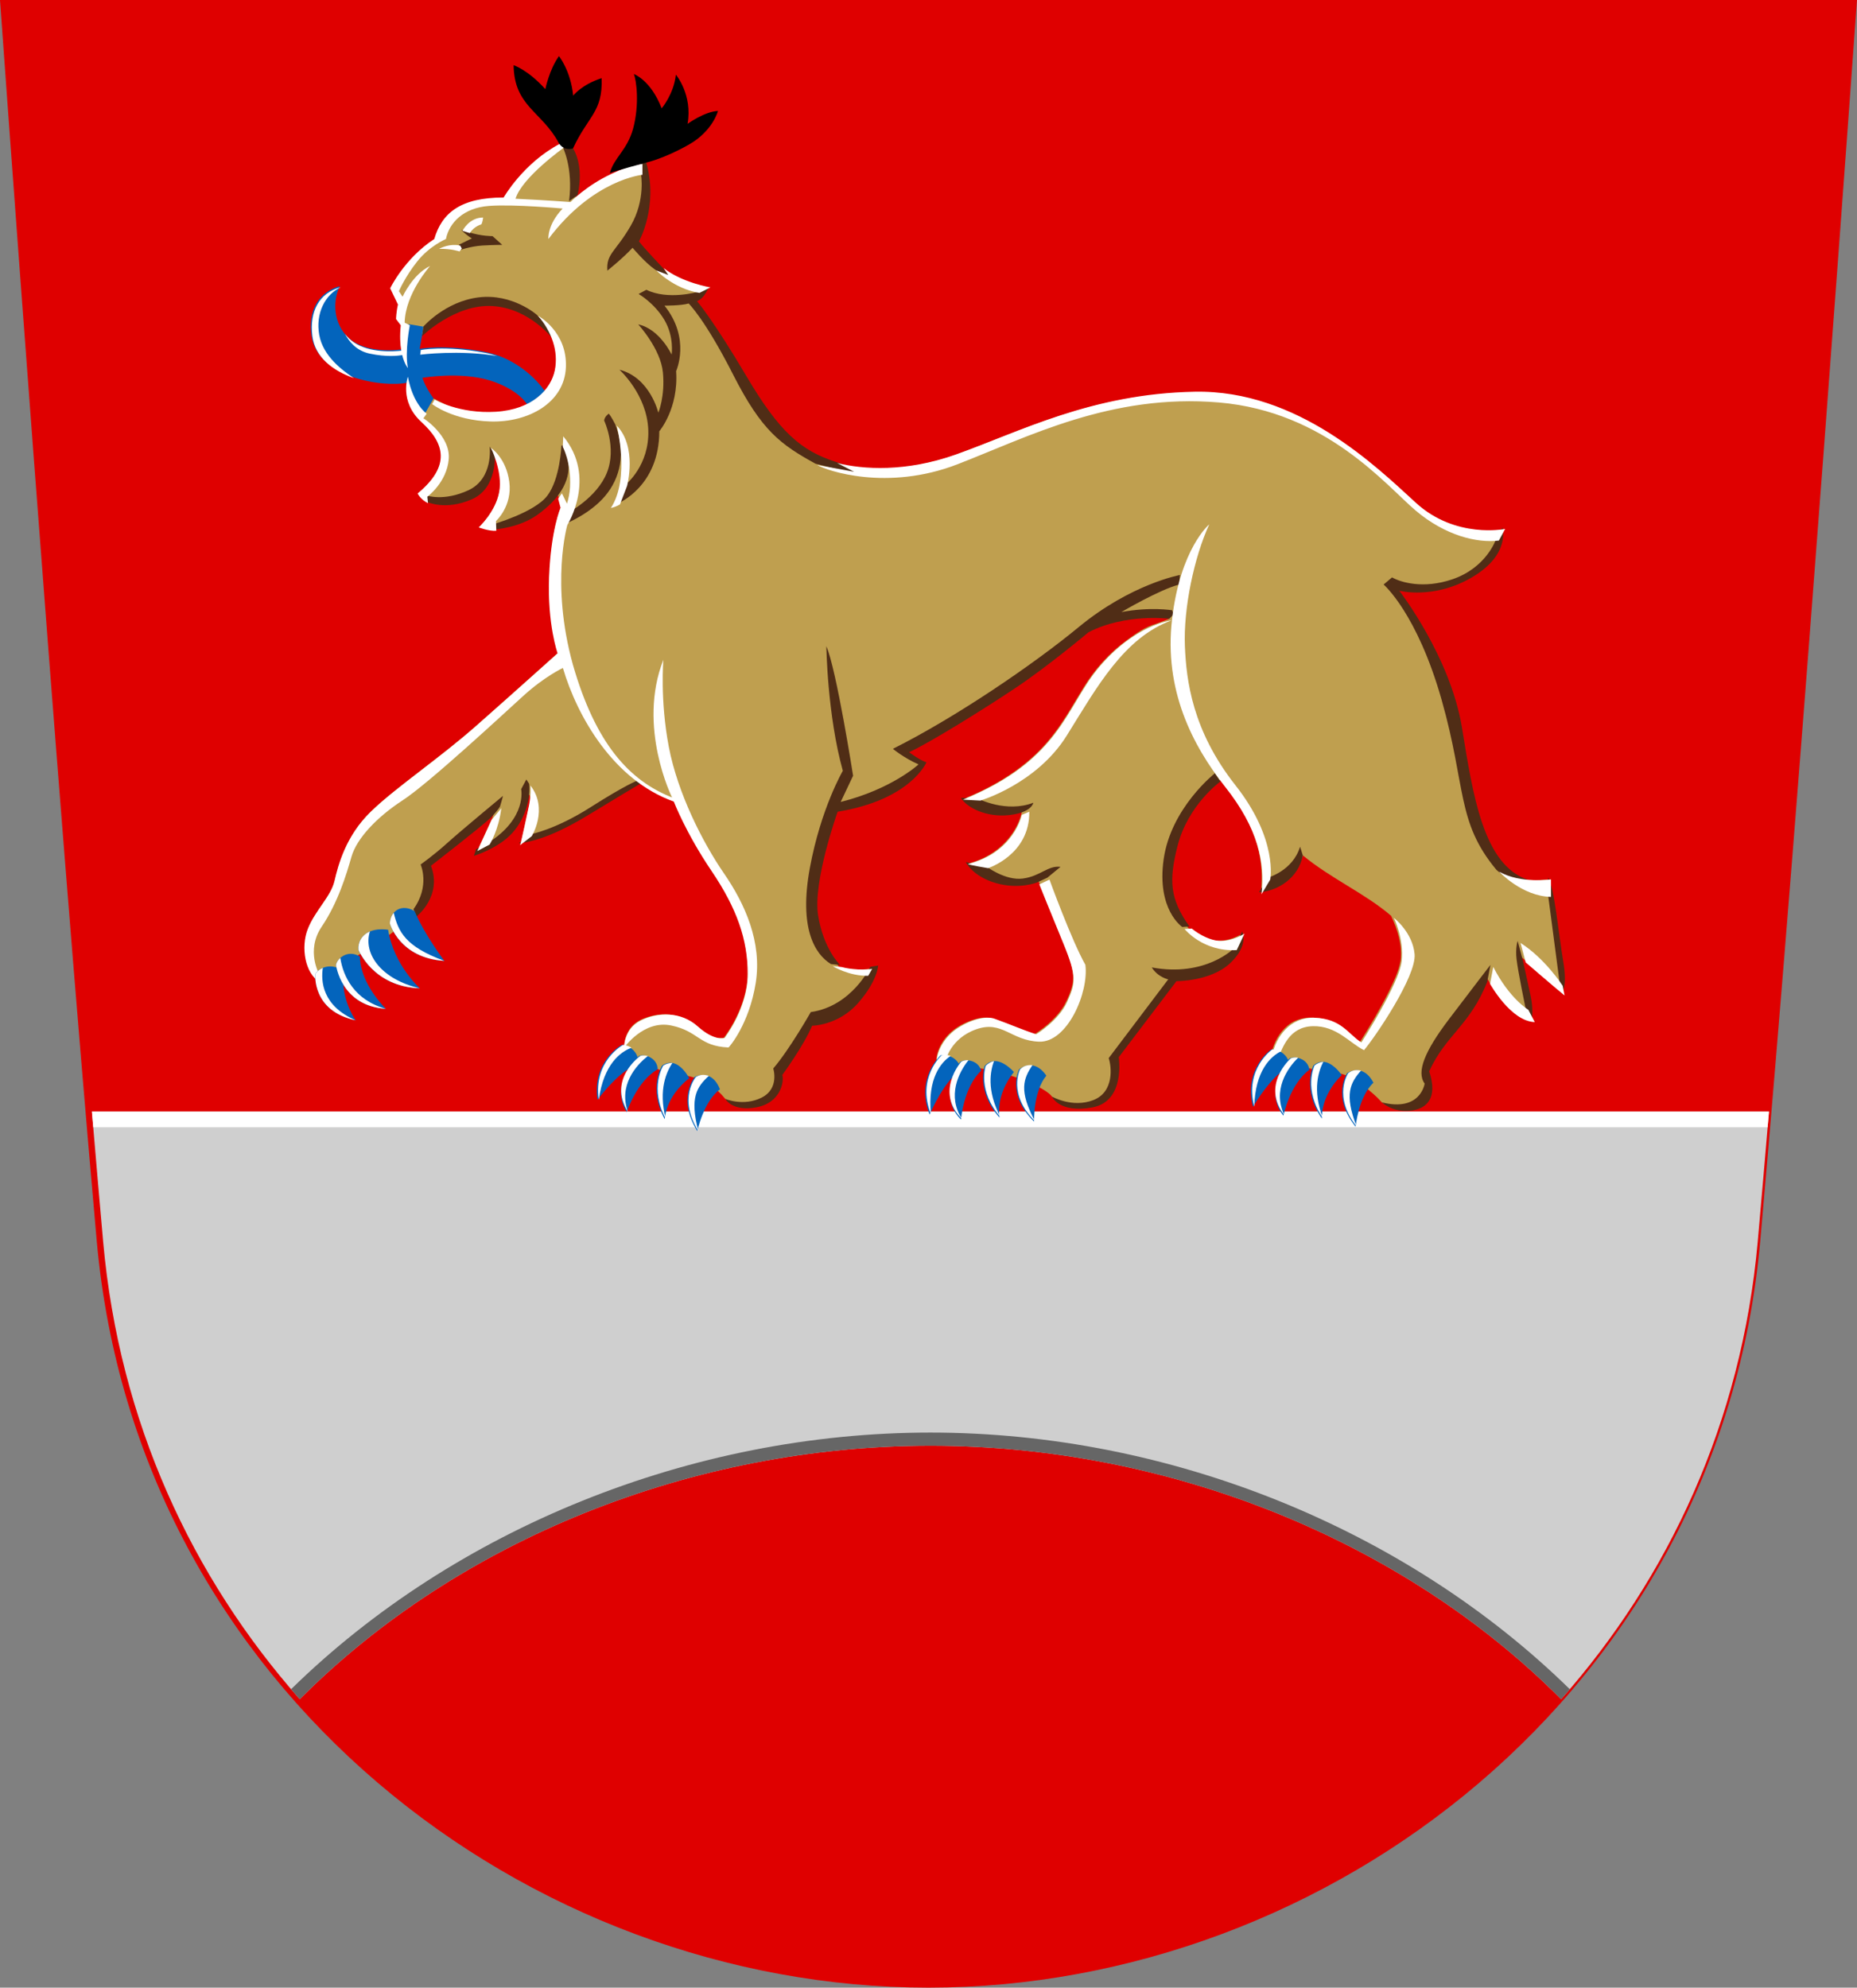
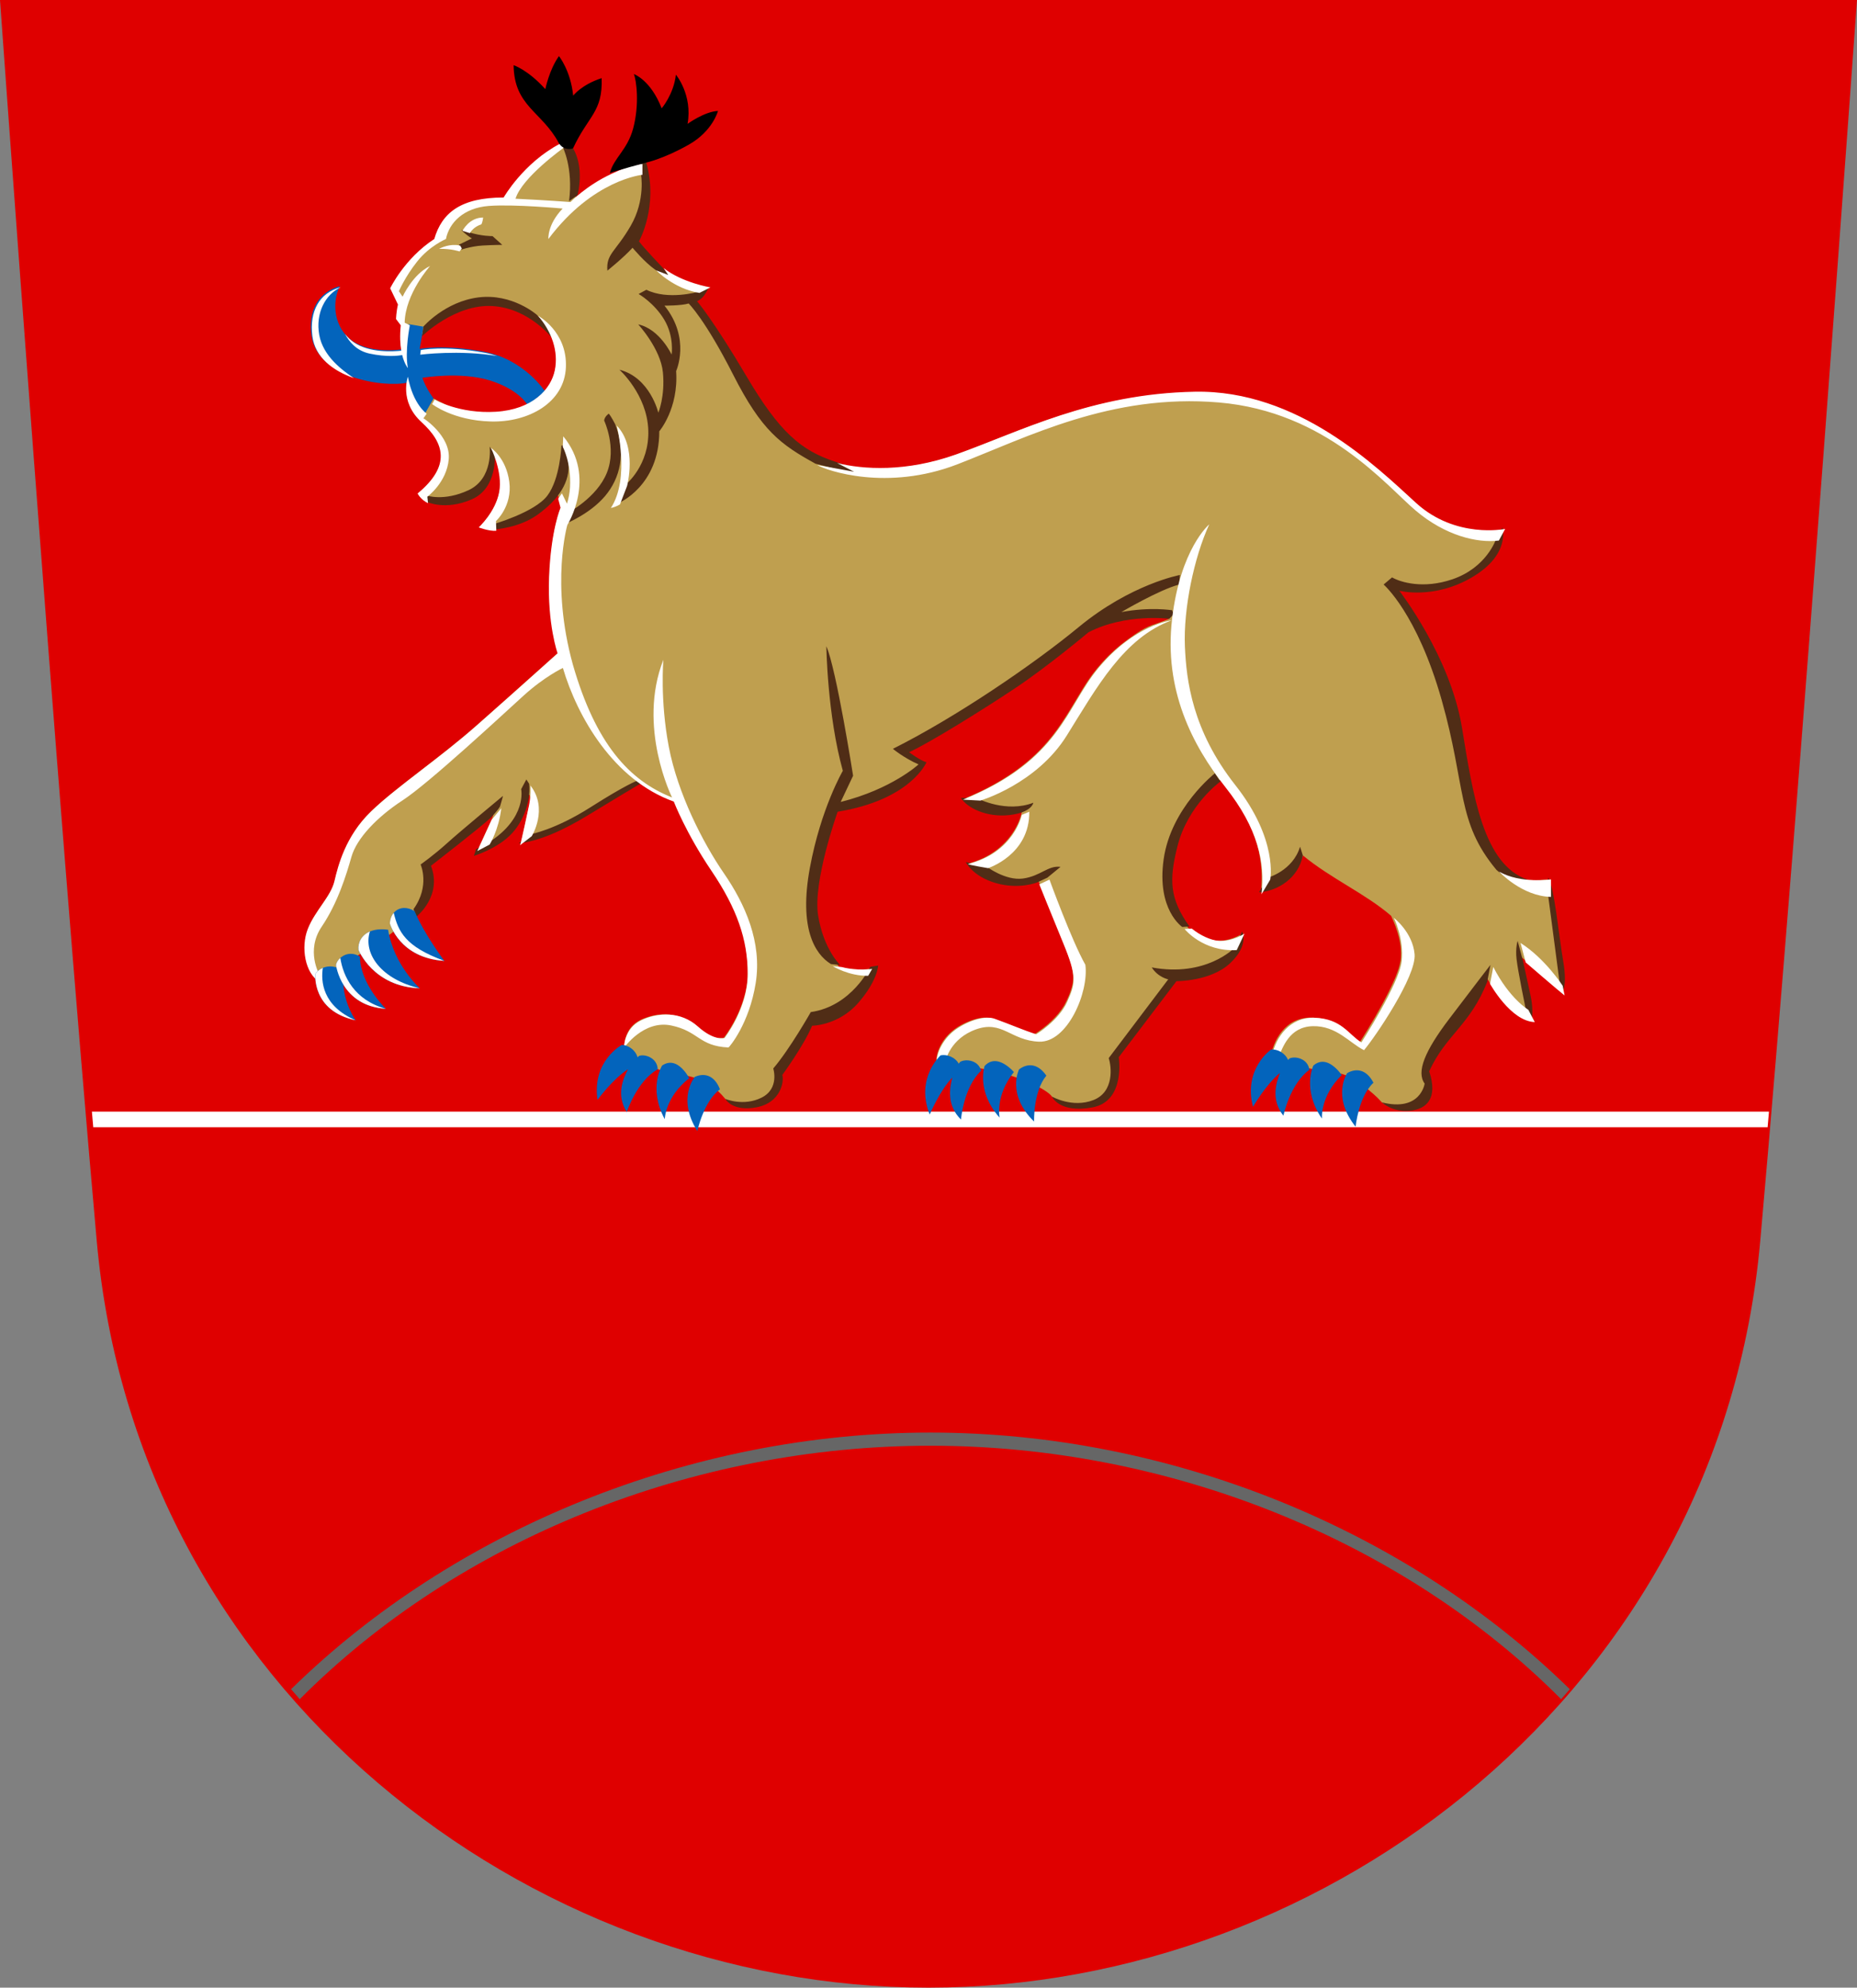
<svg xmlns="http://www.w3.org/2000/svg" xmlns:ns1="http://sodipodi.sourceforge.net/DTD/sodipodi-0.dtd" xmlns:ns2="http://www.inkscape.org/namespaces/inkscape" width="537.754" height="575.514" viewBox="0 0 142.281 152.271" version="1.1" id="svg8" ns1:docname="heinola2.svg" ns2:version="1.0 (4035a4fb49, 2020-05-01)">
  <rect x="0" y="0" width="142.281" height="152.271" fill="#808080" stroke="none" />
  <defs id="defs2" />
  <g transform="translate(-23.354,-27.336)" ns2:label="Шар 1" ns2:groupmode="layer" id="layer1">
    <path ns1:nodetypes="czzzcc" id="path848" d="m 165.634,27.336 c 0,0 -4.343,60.701 -7.413,95.077 -3.07,34.377 -33.066,57.194 -63.727,57.194 -30.661,0 -60.657,-22.817 -63.727,-57.194 C 27.696,88.036 23.354,27.336 23.354,27.336 Z" style="font-variation-settings:normal;opacity:1;vector-effect:none;fill:#df0000;fill-opacity:1;fill-rule:evenodd;stroke:none;stroke-width:0.265;stroke-linecap:butt;stroke-linejoin:miter;stroke-miterlimit:4;stroke-dasharray:none;stroke-dashoffset:0;stroke-opacity:1;marker:none;marker-start:none;marker-mid:none;marker-end:none;stop-color:#000000;stop-opacity:1" />
    <g id="g979">
-       <path id="path961" style="font-variation-settings:normal;opacity:1;vector-effect:none;fill:#cfcfcf;fill-opacity:1;fill-rule:evenodd;stroke:none;stroke-width:1;stroke-linecap:butt;stroke-linejoin:miter;stroke-miterlimit:4;stroke-dasharray:none;stroke-dashoffset:0;stroke-opacity:1;marker:none;marker-start:none;marker-mid:none;marker-end:none;stop-color:#000000;stop-opacity:1" d="m 114.699,424.514 c 1.113,13.139 2.209,25.905 3.258,37.652 4.649,52.058 25.757,97.048 56.836,132.205 45.949,-46.191 113.702,-73.275 182.35,-73.275 68.647,0 136.4,27.085 182.35,73.275 31.079,-35.157 52.186,-80.147 56.836,-132.205 1.049,-11.748 2.145,-24.513 3.258,-37.652 z" transform="scale(0.265)" />
      <path id="path966" style="font-variation-settings:normal;opacity:1;vector-effect:none;fill:#ffffff;fill-opacity:1;fill-rule:evenodd;stroke:none;stroke-width:1;stroke-linecap:butt;stroke-linejoin:miter;stroke-miterlimit:4;stroke-dasharray:none;stroke-dashoffset:0;stroke-opacity:1;marker:none;marker-start:none;marker-mid:none;marker-end:none;stop-color:#000000;stop-opacity:1" d="m 114.699,424.514 c 0.133,1.576 0.258,2.952 0.391,4.516 h 484.105 c 0.133,-1.564 0.257,-2.94 0.391,-4.516 z" transform="scale(0.265)" />
      <path id="path970" style="font-variation-settings:normal;opacity:1;vector-effect:none;fill:#666666;fill-opacity:1;fill-rule:evenodd;stroke:none;stroke-width:1;stroke-linecap:butt;stroke-linejoin:miter;stroke-miterlimit:4;stroke-dasharray:none;stroke-dashoffset:0;stroke-opacity:1;marker:none;marker-start:none;marker-mid:none;marker-end:none;stop-color:#000000;stop-opacity:1" d="m 357.143,517.293 c -69.274,0 -137.648,27.928 -184.854,74.191 0.828,0.968 1.661,1.933 2.504,2.887 45.949,-46.191 113.702,-73.275 182.35,-73.275 68.647,0 136.4,27.085 182.35,73.275 0.843,-0.954 1.675,-1.918 2.504,-2.887 -47.205,-46.264 -115.579,-74.191 -184.854,-74.191 z" transform="scale(0.265)" ns1:nodetypes="sccsccs" />
    </g>
    <g id="g1007">
      <path id="path955" style="font-variation-settings:normal;opacity:1;vector-effect:none;fill:#bf9f4f;fill-opacity:1;fill-rule:evenodd;stroke:none;stroke-width:0.066;stroke-linecap:butt;stroke-linejoin:miter;stroke-miterlimit:4;stroke-dasharray:none;stroke-dashoffset:0;stroke-opacity:1;marker:none;marker-start:none;marker-mid:none;marker-end:none;stop-color:#000000;stop-opacity:1" d="m 65.973,38.561 c -1.492,0.851 -2.756,2.085 -3.736,3.502 -0.108,0.16 -0.213,0.323 -0.31,0.49 -1.155,0.004 -2.366,0.11 -3.41,0.664 -0.87,0.445 -1.489,1.279 -1.779,2.201 -0.045,0.143 -0.063,0.303 -0.224,0.359 -1.044,0.702 -1.925,1.632 -2.629,2.656 -0.204,0.3 -0.405,0.622 -0.567,0.936 0.195,0.407 0.391,0.815 0.586,1.222 -0.081,0.357 -0.133,0.72 -0.151,1.085 0.114,0.169 0.274,0.324 0.361,0.502 -0.044,0.348 0.329,0.522 0.6,0.618 0.299,0.103 0.613,0.158 0.927,0.188 1.105,-0.998 2.422,-1.805 3.878,-2.164 1.316,-0.331 2.734,-0.113 3.932,0.507 0.798,0.407 1.515,0.966 2.124,1.623 0.495,1.144 0.587,2.531 -0.022,3.652 -0.608,1.138 -1.793,1.864 -3.024,2.153 -1.333,0.308 -2.736,0.256 -4.064,-0.047 -0.633,-0.151 -1.311,-0.556 -1.893,-0.851 l -0.86,1.426 c 0.687,0.645 1.362,1.744 1.45,2.717 0.088,0.937 -0.431,1.805 -1.055,2.46 -0.209,0.224 -0.433,0.433 -0.667,0.63 0.289,0.457 0.809,0.711 1.333,0.782 1.017,0.171 2.083,-0.049 2.983,-0.538 0.818,-0.476 1.24,-1.414 1.346,-2.324 0.028,-0.277 0.043,-0.553 0.121,-0.822 0.271,0.5 0.372,1.071 0.446,1.629 0.111,0.849 -0.088,1.719 -0.509,2.461 -0.264,0.481 -0.593,0.926 -0.973,1.321 0.431,0.139 0.906,0.241 1.373,0.153 1.155,-0.157 2.302,-0.553 3.214,-1.296 0.399,-0.318 0.835,-0.618 1.124,-1.045 0.055,-0.075 0.13,-0.445 0.169,-0.293 0.092,0.349 0.183,0.699 0.274,1.048 -0.436,1.135 -0.623,2.348 -0.76,3.551 -0.238,2.301 -0.202,4.654 0.346,6.918 0.056,0.225 0.125,0.469 0.203,0.697 -2.254,2.015 -4.501,4.038 -6.778,6.027 -2.077,1.785 -4.318,3.365 -6.425,5.114 -0.905,0.756 -1.785,1.568 -2.417,2.574 -0.759,1.152 -1.204,2.476 -1.507,3.814 -0.288,0.952 -0.973,1.707 -1.48,2.537 -0.427,0.664 -0.761,1.414 -0.779,2.216 -0.031,0.854 0.149,1.779 0.745,2.425 0.089,0.089 0.185,0.171 0.291,0.237 1.472,-0.94 2.958,-1.66 4.421,-2.615 1.011,-0.682 2.036,-1.544 3.039,-2.237 0.826,-0.729 1.376,-1.848 1.203,-2.964 -0.036,-0.282 -0.124,-0.553 -0.222,-0.819 1.496,-1.175 3.01,-2.33 4.46,-3.563 0.15,-0.153 0.329,-0.27 0.499,-0.399 -0.189,0.625 -0.515,1.196 -0.771,1.795 -0.176,0.415 -0.404,0.81 -0.535,1.242 1.029,-0.384 2.073,-0.938 2.788,-1.808 0.575,-0.706 0.928,-1.556 1.07,-2.457 0.081,-0.096 0.191,-0.381 0.216,-0.106 0.095,0.227 -0.022,0.472 -0.048,0.704 -0.206,0.92 -0.394,1.844 -0.614,2.761 1.55,-0.237 2.987,-0.928 4.342,-1.689 1.405,-0.828 2.808,-1.7 4.22,-2.535 0.201,-0.12 0.402,-0.24 0.603,-0.361 0.777,0.54 1.622,0.982 2.514,1.299 0.751,1.838 1.724,3.576 2.824,5.226 1.249,1.834 2.32,3.855 2.694,6.066 0.203,1.242 0.271,2.539 -0.073,3.763 -0.317,1.17 -0.867,2.275 -1.587,3.249 -0.545,0.139 -1.098,-0.118 -1.553,-0.399 -0.513,-0.316 -0.904,-0.805 -1.466,-1.046 -0.935,-0.447 -2.04,-0.425 -2.993,-0.07 -0.535,0.181 -1.052,0.524 -1.323,1.045 -0.177,0.336 -0.304,0.722 -0.295,1.1 0.559,0.887 1.037,1.387 2.916,1.888 1.878,0.501 3.297,0.31 4.818,2.178 0.537,0.503 1.612,0.667 2.297,0.548 0.76,-0.107 1.497,-0.566 1.802,-1.291 0.142,-0.338 0.232,-0.724 0.129,-1.097 0.816,-1.149 1.601,-2.303 2.205,-3.575 0.078,-0.103 0.067,-0.338 0.239,-0.302 1.411,-0.091 2.757,-0.826 3.618,-1.945 0.478,-0.587 0.906,-1.24 1.158,-1.966 0.037,-0.112 0.085,-0.274 0.109,-0.41 -0.933,0.185 -1.908,0.16 -2.829,-0.08 -0.747,-0.785 -1.213,-1.799 -1.512,-2.831 -0.229,-0.784 -0.345,-1.604 -0.28,-2.421 0.12,-1.747 0.564,-3.452 1.055,-5.126 0.161,-0.537 0.332,-1.07 0.519,-1.599 1.898,-0.309 3.828,-0.898 5.37,-2.099 0.528,-0.419 1.013,-0.909 1.348,-1.498 -0.509,-0.218 -0.96,-0.546 -1.405,-0.87 1.452,-0.682 2.818,-1.531 4.189,-2.361 1.696,-1.048 3.387,-2.108 5.022,-3.249 1.63,-1.159 3.196,-2.407 4.74,-3.676 1.794,-0.905 3.849,-1.194 5.84,-1.079 0.265,0.004 0.399,0.147 0.399,0.147 0,0 -0.618,0.245 -0.958,0.36 -0.927,0.282 -1.497,0.704 -2.278,1.264 -1.336,0.968 -2.476,2.238 -3.34,3.654 -0.871,1.414 -1.667,2.889 -2.763,4.148 -1.547,1.817 -3.598,3.135 -5.766,4.093 -0.211,0.099 -0.447,0.187 -0.644,0.283 0.386,0.474 0.952,0.755 1.513,0.937 0.579,0.185 1.217,0.249 1.815,0.201 0.391,-0.029 0.774,-0.116 1.15,-0.225 -0.346,1.608 -1.541,2.96 -3.024,3.635 -0.349,0.161 -0.711,0.293 -1.082,0.394 0.521,0.754 1.387,1.198 2.243,1.427 0.903,0.239 1.859,0.245 2.766,-0.011 0.109,-0.009 0.257,-0.125 0.34,-0.091 0.701,1.763 1.435,3.513 2.138,5.274 0.311,0.843 0.657,1.746 0.478,2.658 -0.122,0.559 -0.356,1.091 -0.625,1.594 -0.554,0.926 -1.392,1.652 -2.293,2.231 -1.142,-0.362 -2.233,-0.866 -3.37,-1.244 -0.68,-0.125 -1.376,0.119 -1.972,0.396 -0.729,0.343 -1.385,0.873 -1.782,1.584 -0.248,0.435 -0.412,0.93 -0.394,1.435 1.22,0.12 3.101,0.295 5.119,0.831 2.018,0.537 3.459,1.353 3.739,1.769 0.486,0.565 1.544,0.847 2.251,0.82 0.603,-0.039 1.216,-0.098 1.727,-0.457 0.718,-0.502 0.991,-1.408 1.048,-2.244 0.027,-0.384 0.015,-0.77 -0.037,-1.151 1.497,-1.972 2.994,-3.944 4.491,-5.917 1.148,-0.021 2.345,-0.243 3.365,-0.813 0.664,-0.386 1.246,-0.956 1.561,-1.663 0.131,-0.312 0.188,-0.667 0.1,-0.999 -0.778,0.438 -1.744,0.664 -2.604,0.338 -0.534,-0.189 -1.04,-0.475 -1.469,-0.843 -0.705,-0.976 -1.277,-2.104 -1.331,-3.328 -0.054,-1.128 0.206,-2.242 0.504,-3.322 0.548,-1.784 1.671,-3.376 3.114,-4.551 0.119,-0.111 0.236,-0.214 0.313,-0.011 1.171,1.469 2.208,3.094 2.709,4.922 0.311,1.118 0.401,2.294 0.28,3.448 1.126,-0.129 2.247,-0.806 2.78,-1.843 0.156,-0.294 0.358,-0.515 0.422,-0.862 2.142,1.773 4.804,2.934 6.769,4.633 0.492,1.079 0.867,2.23 0.724,3.415 -0.147,0.848 -0.535,1.63 -0.907,2.399 -0.674,1.348 -1.444,2.644 -2.251,3.916 -0.703,-0.405 -1.195,-1.087 -1.904,-1.484 -0.367,-0.215 -0.853,-0.37 -1.308,-0.419 -0.802,-0.12 -1.666,0.055 -2.292,0.589 -0.622,0.515 -1.029,1.26 -1.217,2.038 0.234,0.444 0.742,0.639 1.191,0.795 1.032,0.331 2.257,0.583 3.339,0.705 0.816,0.092 1.651,0.329 2.425,0.984 0.774,0.655 1.004,0.816 1.489,1.351 0.747,0.599 1.975,0.702 2.861,0.359 0.507,-0.19 0.844,-0.7 0.867,-1.234 0.04,-0.509 -0.085,-1.013 -0.243,-1.493 0.5,-1.135 1.254,-2.131 2.055,-3.069 0.841,-0.983 1.626,-2.031 2.152,-3.221 0.13,-0.284 0.243,-0.575 0.362,-0.863 0.546,0.965 1.212,1.894 2.106,2.566 0.36,0.261 0.772,0.475 1.22,0.521 0.072,-0.746 -0.05,-1.492 -0.226,-2.215 -0.185,-0.858 -0.375,-1.711 -0.566,-2.567 1.052,0.899 2.094,1.809 3.16,2.692 0.222,-0.594 0.144,-1.248 0.076,-1.864 -0.302,-1.801 -0.481,-3.629 -0.809,-5.419 -0.09,-0.425 -0.163,-0.861 -0.347,-1.258 -0.646,0.066 -1.307,0.08 -1.949,-0.013 -1.194,-0.548 -2.02,-1.655 -2.57,-2.815 -0.791,-1.666 -1.193,-3.481 -1.542,-5.282 -0.27,-1.375 -0.459,-2.765 -0.719,-4.141 -0.525,-2.474 -1.574,-4.826 -2.839,-7.012 -0.616,-1.056 -1.287,-2.08 -2.031,-3.051 0.92,0.247 1.926,0.264 2.841,0.128 0.72,-0.109 1.395,-0.303 2.07,-0.598 1.065,-0.478 2.11,-1.135 2.761,-2.128 0.355,-0.552 0.557,-1.229 0.442,-1.885 -2.289,0.322 -4.729,-0.296 -6.512,-1.788 -0.999,-0.881 -1.953,-1.805 -2.973,-2.661 -2.595,-2.212 -5.488,-4.162 -8.752,-5.23 -1.844,-0.605 -3.771,-0.9 -5.709,-0.827 -2.995,0.079 -5.97,0.597 -8.836,1.454 -2.933,0.861 -5.728,2.086 -8.588,3.152 -2.692,1.028 -5.639,1.486 -8.504,1.064 -0.637,-0.093 -1.272,-0.225 -1.866,-0.479 -1.289,-0.492 -2.434,-1.318 -3.355,-2.34 -1.526,-1.667 -2.6,-3.672 -3.775,-5.587 -0.889,-1.426 -1.782,-2.845 -2.828,-4.163 -0.176,-0.125 -0.038,-0.179 0.105,-0.232 0.349,-0.184 0.574,-0.533 0.721,-0.889 -1.204,-0.258 -2.402,-0.676 -3.403,-1.41 -0.34,-0.299 -0.629,-0.654 -0.944,-0.98 -0.34,-0.372 -0.681,-0.745 -0.987,-1.145 0.518,-0.988 0.787,-2.062 0.875,-3.167 0.066,-0.919 -0.017,-1.849 -0.257,-2.739 -0.689,0.033 -1.337,0.208 -1.964,0.485 -1.085,0.445 -2.133,1.045 -3.047,1.796 -0.097,0.063 -0.26,0.236 -0.315,0.23 0.156,-0.73 0.254,-1.484 0.162,-2.225 -0.06,-0.475 -0.185,-0.98 -0.436,-1.406 l -0.999,-0.384 c -0.068,0.037 -0.136,0.074 -0.204,0.111 z" ns1:nodetypes="ccccccccccccccccccccccccccccccccccccccccccccccccccccccccccccccccccccccccczcccccccccccccccccccccccccccccccccccccccccccczccccccccccccccccccccccccccccccccccccccccccccccccccccccccccccccccccccccccccccccccc" />
      <path style="font-variation-settings:normal;opacity:1;vector-effect:none;fill:#502d16;fill-opacity:1;fill-rule:evenodd;stroke:none;stroke-width:0.066;stroke-linecap:butt;stroke-linejoin:miter;stroke-miterlimit:4;stroke-dasharray:none;stroke-dashoffset:0;stroke-opacity:1;marker:none;marker-start:none;marker-mid:none;marker-end:none;stop-color:#000000;stop-opacity:1" d="m 67.609,42.282 c 0.526,-2.35 -0.351,-3.578 -0.351,-3.578 l -0.798,-0.124 c 0,0 0.825,1.58 0.496,4.167 z m 4.854,-1.619 c 0,0 0.373,1.97 -0.784,3.969 -1.158,2 -1.894,2.14 -1.789,3.438 0,0 1.228,-0.982 1.929,-1.754 0,0 0.924,1.111 1.707,1.66 0.783,0.55 1.275,0.655 1.275,0.655 l -0.713,-0.83 c 0,0 -1.356,-1.415 -1.777,-1.976 0,0 1.508,-2.666 0.561,-6.034 L 72.463,39.828 Z M 58.699,44.948 c 0,0 0.311,0.354 0.807,0.651 l -0.984,0.48 -0.05,0.446 c 0,0 0.959,-0.331 1.852,-0.38 0.893,-0.05 1.513,-0.05 1.513,-0.05 l -0.744,-0.67 c 0,0 -0.839,0.016 -1.834,-0.302 z m -2.912,7.413 c 0,0 1.665,-1.932 4.245,-2.245 2.58,-0.313 4.444,1.329 4.444,1.329 0,0 0.853,0.846 1.064,1.267 0.21,0.421 0.21,0.631 0.21,0.631 0,0 -1.786,-2.389 -4.666,-2.561 -2.879,-0.172 -5.402,2.315 -5.402,2.315 z m 14.707,7.484 c 0,0 -0.325,-0.644 -0.5,-0.819 0,0 -0.316,0.21 -0.351,0.526 0,0 0.982,2.07 0.21,3.999 -0.772,1.929 -3.017,3.087 -3.017,3.087 l -0.12,0.808 c 0,0 1.839,-0.737 2.996,-2.106 1.158,-1.368 1.632,-3.308 0.781,-5.495 z m -4.125,1.625 c 0,0 -0.094,2.537 -1.076,3.835 -0.982,1.298 -4.209,2.21 -4.209,2.21 l 0.2,0.375 c 0,0 1.848,-0.113 3.238,-1.111 1.656,-1.189 2.534,-2.545 2.385,-4.034 -0.149,-1.489 -0.538,-1.275 -0.538,-1.275 z m -10.311,4.312 c 0,0 1.413,0.696 3.447,-0.196 2,-0.877 1.754,-3.473 1.754,-3.473 l -0.386,-0.561 c 0,0 0.3,2.437 -1.614,3.333 -1.913,0.896 -3.251,0.401 -3.251,0.401 z M 80.542,56.15 c -2.526,-4.28 -3.779,-5.739 -3.779,-5.739 0.645,-0.273 0.903,-1.137 0.903,-1.137 l -0.842,0.421 c 0,0 -2.285,0.658 -3.947,-0.16 l -0.595,0.322 c 0,0 1.198,0.68 1.97,1.978 0.772,1.298 0.561,2.666 0.561,2.666 0,0 -0.912,-1.964 -2.561,-2.315 0,0 1.719,1.859 1.894,3.683 0.175,1.824 -0.351,3.087 -0.351,3.087 0,0 -0.631,-2.701 -2.982,-3.297 0,0 2.113,1.888 2.212,4.617 0.099,2.729 -1.736,4.184 -1.736,4.184 l -0.546,1.418 c 0,0 3.125,-1.286 3.125,-5.503 0,0 1.488,-1.736 1.29,-4.614 0,0 1.141,-2.48 -0.893,-5.011 0,0 1.282,0.008 1.852,-0.165 0,0 1.244,1.192 3.419,5.471 2.175,4.28 3.625,5.332 6.303,6.805 l 3.099,0.783 0.06,-0.364 -1.639,-0.571 C 84.728,61.856 83.067,60.43 80.542,56.15 Z m 59.892,38.587 c -3.438,-1.123 -4.22,-6.491 -5.066,-11.658 -0.893,-5.457 -4.803,-10.489 -4.803,-10.489 0,0 2.666,0.702 5.613,-1.052 2.947,-1.754 2.283,-3.788 2.283,-3.788 l -0.482,0.888 c 0,0 -0.709,2.181 -3.355,3.08 -2.21,0.751 -3.943,0.234 -4.614,-0.149 l -0.645,0.546 c 0,0 2.563,2.199 4.448,8.847 1.885,6.648 1.124,9.327 4.184,12.998 0,0 0.905,0.958 2.437,0.777 z m 1.532,1.158 0.893,6.796 0.149,0.744 c 0,0 0.463,-0.43 0.116,-2.464 -0.347,-2.034 -0.678,-5.689 -1.158,-6.416 z m -2.414,4.928 c 0.099,0.893 0.678,3.704 0.678,3.704 l 0.496,0.943 c 0,0 0.116,-0.827 -0.083,-1.769 -0.198,-0.943 -0.612,-2.795 -0.612,-2.795 l -0.397,-1.488 c 0,0 -0.182,0.513 -0.083,1.406 z m -2.001,0.43 c 0,0 -1.273,1.654 -3.158,4.134 -1.885,2.48 -2.53,4.068 -1.885,4.961 0,0 -0.298,2.183 -3.274,1.439 0,0 0.744,0.744 2.084,0.645 1.339,-0.099 2.232,-0.943 1.538,-3.026 1.279,-2.8 3.143,-3.535 4.448,-6.863 z M 120.485,94.573 c 0,0 1.918,-0.514 2.479,-2.374 l 0.21,0.667 c -0.334,1.752 -1.93,2.729 -3.356,2.83 z m -6.549,3.777 c 0,0 -1.97,-1.313 -1.426,-5.18 0.556,-3.955 3.929,-6.595 3.929,-6.595 l 0.421,0.631 c 0,0 -2.503,1.792 -3.297,4.981 -0.638,2.56 -0.608,3.976 0.924,6.127 m -2.888,3.134 c 4.139,0.772 6.326,-1.485 6.326,-1.485 l 0.596,-1.263 c 0,0 0.569,1.033 -0.921,2.43 -1.49,1.397 -4.107,1.371 -4.107,1.371 l -4.42,5.823 c 0,0 0.532,3.385 -2.026,3.85 -2.558,0.465 -3.095,-0.833 -3.095,-0.833 0,0 1.564,0.9 3.178,0.269 1.614,-0.631 1.383,-2.584 1.172,-3.215 l 4.56,-6.034 c 0,0 -0.772,-0.14 -1.263,-0.912 z M 98.9,93.696 c 0,0 1.477,1.127 2.833,0.942 1.356,-0.185 1.918,-1.021 2.877,-0.893 l -1.009,0.828 -0.777,0.362 c 0,0 -1.393,0.571 -3.181,0.05 -1.788,-0.521 -2.286,-1.605 -2.286,-1.605 z M 98.315,88.528 c 0,0 2.127,1.1 4.211,0.306 0,0 -0.099,0.744 -1.836,0.943 -1.736,0.198 -3.25,-0.554 -3.708,-1.319 z m -3.976,-2.795 c -0.491,-0.14 -1.333,-0.772 -1.333,-0.772 1.543,-0.702 5.613,-3.227 8.138,-4.911 2.526,-1.684 5.613,-4.28 5.613,-4.28 2.876,-1.473 6.186,-1.029 6.186,-1.029 l 0.327,-0.339 -0.105,-0.316 c 0,0 -1.684,-0.281 -3.894,0.14 0,0 2.912,-1.719 4.42,-2.105 l 0.07,-0.737 c 0,0 -3.753,0.69 -7.753,3.987 -3.529,2.91 -9.471,6.946 -14.242,9.331 0,0 0.842,0.702 1.964,1.193 0,0 -2.035,1.894 -5.963,2.876 l 0.95,-2.007 c 0,0 -1.278,-8.166 -2.049,-9.92 0,0 0.07,5.262 1.263,9.542 0,0 -1.684,2.876 -2.526,7.437 -0.844,4.572 0.351,6.595 1.614,7.367 l 0.702,0.07 c 0,0 -1.263,-1.193 -1.684,-3.789 -0.421,-2.596 1.497,-7.951 1.497,-7.951 5.613,-0.912 6.805,-3.789 6.805,-3.789 z M 90.036,101.402 c 0,0 -1.415,3.017 -4.56,3.467 0,0 -1.614,2.847 -2.876,4.321 0,0 0.496,1.538 -0.893,2.233 -1.389,0.695 -2.778,0.099 -2.778,0.099 0,0 0.513,0.993 2.381,0.645 1.869,-0.348 2.133,-1.984 1.984,-2.48 0,0 1.637,-2.232 2.282,-3.77 0,0 2.017,-0.017 3.522,-1.736 1.505,-1.72 1.538,-2.877 1.538,-2.877 z M 63.996,91.248 c 0,0 1.869,-0.331 4.597,-2.067 2.729,-1.736 3.572,-2.034 3.572,-2.034 l 0.298,0.198 c 0,0 -2.084,1.24 -4.118,2.48 -1.932,1.178 -3.737,1.951 -5.242,2.117 z m -0.314,-4.2 -0.397,0.744 c 0,0 0.48,2.199 -2.514,4.101 l -0.943,0.496 -0.165,0.513 c 0,0 1.836,-0.546 2.927,-1.736 1.091,-1.191 1.422,-2.811 1.306,-3.787 z m -2.017,2.067 c 0,0 0.192,-0.634 0.227,-0.809 0,0 -3.236,2.678 -4.278,3.62 -1.042,0.943 -2.034,1.637 -2.034,1.637 0,0 0.744,1.637 -0.546,3.423 l 0.227,0.566 c 0,0 2.005,-1.558 1.112,-3.89 0,0 3.951,-3.063 4.548,-3.655 0.597,-0.591 0.744,-0.893 0.744,-0.893 z" id="path833" ns1:nodetypes="ccccccsccsccccccccccsccccccccccsccsccsccccccscscscccccszsccsccssccsccsccccscccczcsccsccscscccccsccscczccsscsccscccccccccsccscccczccsccccccsccczccccsccccscccccccsccccccsccscccccscsccscccsccscccccccsccccsccccsc" />
      <path style="font-variation-settings:normal;opacity:1;vector-effect:none;fill:#0364bc;fill-opacity:1;fill-rule:evenodd;stroke:none;stroke-width:0.066;stroke-linecap:butt;stroke-linejoin:miter;stroke-miterlimit:4;stroke-dasharray:none;stroke-dashoffset:0;stroke-opacity:1;marker:none;marker-start:none;marker-mid:none;marker-end:none;stop-color:#000000;stop-opacity:1" d="m 55.959,58.936 0.612,-1.079 c 0,0 -0.573,-0.737 -0.854,-1.579 0,0 2.94,-0.501 5.192,0.21 2.265,0.715 2.876,1.894 2.876,1.894 l 1.333,-1.052 c 0,0 -1.572,-2.468 -4.701,-3.052 -3.129,-0.584 -4.911,-0.21 -4.911,-0.21 l 0.175,-0.971 0.105,-0.737 -1.118,-0.189 -0.32,0.388 -0.21,1.543 c 0,0 -2.314,0.367 -3.752,-0.625 -1.439,-0.992 -1.637,-2.927 -0.992,-4.217 0,0 -2.575,0.489 -2.183,3.721 0.397,3.274 5.457,4.068 7.342,3.671 l 0.653,2.284 z" id="path844" ns1:nodetypes="cccscczccccccscsccc" />
      <path id="path850" style="font-variation-settings:normal;opacity:1;vector-effect:none;fill:#ffffff;fill-opacity:1;fill-rule:evenodd;stroke:none;stroke-width:0.25;stroke-linecap:butt;stroke-linejoin:miter;stroke-miterlimit:4;stroke-dasharray:none;stroke-dashoffset:0;stroke-opacity:1;marker:none;marker-start:none;marker-mid:none;marker-end:none;stop-color:#000000;stop-opacity:1" d="M 250.062,144.688 C 239.375,150.312 233.75,160.25 233.75,160.25 c -12.341,0 -17.853,4.376 -20.062,12 -8.625,5.625 -12.75,14.25 -12.75,14.25 l 2.25,4.688 c -0.503,2.169 -0.557,4.195 -0.557,4.195 L 204,197.188 c -0.322,3.087 -0.176,5.497 0.148,7.352 -2.163,0.238 -9.168,0.719 -13.711,-2.414 -1.006,-0.694 -1.848,-1.511 -2.543,-2.41 1.067,2.029 3.172,4.826 7.105,5.66 4.935,1.047 8.236,0.637 9.412,0.422 0.665,2.647 1.65,3.766 1.65,3.766 -0.938,-4.875 0.562,-12.375 0.562,-12.375 l -1.5,-0.75 c 0.188,-8.438 7.361,-16.391 7.361,-16.391 -5.038,2.386 -7.955,8.883 -7.955,8.883 l -1.061,-1.59 c 0,0 1.723,-4.111 5.303,-8.619 3.58,-4.508 8.289,-6.471 8.289,-6.471 0.938,-4.688 5.062,-9 12.375,-9.562 7.312,-0.562 21.375,0.75 21.375,0.75 -4.5,4.688 -4.125,8.812 -4.125,8.812 C 259.625,155 273.875,153.688 273.875,153.688 v -3.156 c -3.35,0.283 -6.285,1.652 -9,2.906 -7.108,3.284 -11.812,8.125 -11.812,8.125 -6.377,-0.468 -13.557,-0.864 -15.883,-0.961 1.875,-6.188 14.008,-14.789 14.008,-14.789 z m -22.242,21.35 c -4.11,0 -5.965,3.846 -5.965,3.846 l 2.121,0.662 c 1.193,-1.989 3.314,-2.52 3.314,-2.52 0.398,-0.663 0.529,-1.988 0.529,-1.988 z m -7.811,7.943 c -2.692,-0.179 -4.916,1.113 -4.916,1.113 3.469,-0.094 5.906,0.75 5.906,0.75 L 221.656,175 221.188,174.156 c -0.398,-0.094 -0.793,-0.15 -1.178,-0.176 z m 60.004,6.686 1.326,1.988 -3.447,-1.326 c 0,0 5.038,5.305 12.463,6.498 l 3.182,-1.592 c 0,-10e-6 -8.088,-1.326 -13.523,-5.568 z m -93.326,5.521 c -6.33,1.601 -9.101,7.042 -8.25,14.062 0.761,6.277 6.059,10.134 12.023,12.223 -3.174,-2.151 -8.905,-6.227 -10.031,-12.504 -1.114,-6.209 1.686,-11.703 6.258,-13.781 z m 57,8.25 c 3.938,4.555 5.958,10.253 4.857,15.746 -1.101,5.493 -6.452,11.348 -17.045,12.004 -10.593,0.656 -17.689,-3.516 -17.689,-3.516 l -0.74,1.299 c 0,0 5.985,4.725 16.93,5.029 10.945,0.304 21.375,-5.438 21.75,-15.75 0.375,-10.312 -8.062,-14.812 -8.062,-14.812 z m -29.051,9.486 c -3.162,0.077 -4.848,0.43 -4.848,0.43 l -0.164,1.334 c 0,0 11.372,-1.459 22.258,0.393 -1.117,-0.372 -2.284,-0.699 -3.531,-0.932 -5.913,-1.103 -10.553,-1.301 -13.715,-1.225 z m -8.574,8.139 c 0,0 -2.625,7.125 3.938,13.125 6.562,6 8.625,12.562 -1.125,20.625 0,0 0.75,1.688 3,2.812 l -0.188,-1.875 c 0,0 5.625,-4.125 6.188,-10.875 0.562,-6.75 -7.312,-11.812 -7.312,-11.812 L 211.5,222.75 c 0,0 -3.938,-2.625 -5.438,-10.688 z m 227.496,4.334 c -29.842,0.568 -50.517,11.561 -68.965,18.121 -14.589,5.188 -26.945,4.351 -34.42,2.496 l 4.906,2.52 -10.65,-1.945 c 2.7,1.636 20.183,7.655 40.539,-0.221 C 385.324,229.491 409.375,216.875 440.5,219.5 c 31.125,2.625 48.499,24.134 56.984,31.293 8.485,7.159 17.644,9.422 24.008,8.627 l 1.82,-3.357 c 0,0 -14.31,2.964 -25.799,-7.549 -11.489,-10.513 -34.113,-32.686 -63.955,-32.117 z M 266.438,226.188 c 0,0 3.938,15.188 -1.688,23.812 0.78,-0.155 1.734,-0.484 2.625,-1.016 l 2.062,-5.359 c 0,0 3,-11.25 -3,-17.438 z m -15.459,3.092 -0.133,3.049 c 0,0 2.467,4.547 2.092,11.672 -0.09,1.703 -0.43,3.317 -0.877,4.762 l -1.469,-2.994 -1.084,1.557 0.688,2.631 c 0,0 -2.794,6.381 -3.316,20.033 -0.522,13.652 2.465,22.047 2.465,22.047 0,0 -11.704,10.513 -23.014,20.518 -11.309,10.005 -23.48,18.02 -30.904,25.18 -7.425,7.159 -9.545,15.645 -10.605,20.152 -1.061,4.508 -5.568,8.486 -7.689,13.789 -2.121,5.303 -0.795,12.992 3.447,15.379 l -0.09,-2.166 c 0,0 -4.051,-6.887 0.637,-13.824 4.688,-6.938 7.125,-15 8.625,-20.25 1.5,-5.25 7.312,-11.438 14.812,-16.312 7.5,-4.875 28.688,-24.562 34.875,-30.188 6.188,-5.625 11.438,-8.062 11.438,-8.062 4.173,14.124 14.629,32.401 32.062,38.625 0,0 3.485,9.079 10.875,20 7.39,10.921 10.5,19.92 10.5,29.857 0,9.938 -6.709,18.496 -6.709,18.496 0,0 -2.889,0.984 -7.734,-3.359 -4.845,-4.344 -11.473,-4.153 -16.439,-1.725 -4.966,2.428 -4.906,7.955 -4.906,7.955 0,0 5.629,-8.162 13.656,-6.496 8.027,1.666 7.954,5.966 16.572,6.363 0.265,-0.133 5.998,-6.842 7.873,-18.654 1.875,-11.812 -3.106,-22.859 -9.188,-31.688 -6.082,-8.828 -13.353,-23.045 -15.938,-36.562 -2.584,-13.518 -1.574,-25.172 -1.574,-25.172 -7.644,19.403 2.512,39.797 2.512,39.797 -12.375,-4.875 -22.125,-15.562 -28.688,-38.438 -6.49,-23.435 -1.59,-40.336 -1.59,-40.336 0,0 8.653,-13.717 -1.182,-25.635 z m -20.904,3.359 c 0,0 3.447,6.893 2.387,12.727 -1.061,5.834 -5.922,10.252 -5.922,10.252 0,0 3.023,1.164 5.086,0.977 l -0.094,-2.812 c 0,0 4.776,-4.305 3.848,-11.332 -0.924,-6.997 -5.305,-9.811 -5.305,-9.811 z M 437.75,254.75 c 0,0 -8.36,6.967 -10.746,27.385 -2.387,20.418 5.826,36.443 15.379,48.525 9.553,12.082 11.535,21.877 10.475,31.025 l 2.52,-4.242 c 0,0 2.373,-11.524 -10.076,-27.312 -12.449,-15.789 -14.167,-30.308 -14.584,-40.041 -0.472,-11.016 2.665,-25.867 7.033,-35.34 z m -10.879,27.738 c 0,0 -10.693,1.14 -21.254,13.887 -9.343,11.277 -10.963,26.551 -39.07,37.953 l 5.037,0.266 c 0,0 16.24,-4.769 24.99,-18.822 8.75,-14.054 16.508,-28.245 30.297,-33.283 z M 241.5,330.25 c 0,0 0.281,3.094 -0.656,6.844 0,0 -1.969,9.281 -2.344,10.406 l 3.375,-2.625 c 0,0 4.875,-7.875 -0.375,-14.625 z m -8.438,6.562 -2.812,3.375 -4.125,9 3.562,-1.875 c 0,0 2.625,-4.125 3.375,-10.5 z m 152.664,1.008 -2.176,0.904 c 0,0 -2.199,10.896 -15.59,14.211 0.265,0.265 5.834,1.191 5.834,1.191 0,0 12.064,-3.844 11.932,-16.307 z M 521.562,355.125 c 0,0 6.563,7.125 15,7.312 v -5.062 c 0,0 -8.812,1.312 -15,-2.25 z m -130.002,2.318 -2.936,1.369 c 0,0 3,7.5 6.938,17.062 3.938,9.563 3.553,11.457 1.115,16.895 -2.437,5.437 -8.945,9.379 -8.945,9.379 -4.003,-1.29 -7.32,-2.799 -12.037,-4.49 -2.586,-0.927 -7.238,0.332 -11.143,3.045 -3.218,2.236 -6,6.521 -5.641,10.654 l 2.596,-1.5 c 0,0 1.326,-6.497 8.883,-9.148 7.557,-2.652 10.005,3.278 18.164,3.58 8.159,0.302 14.435,-14.224 13.383,-22.227 -3.938,-6.938 -10.377,-24.619 -10.377,-24.619 z M 491.125,368.5 c 0,0 3,6 2.25,12.562 -0.75,6.563 -11.625,23.438 -11.625,23.438 -3.748,-2.287 -5.687,-6.846 -13.5,-7.125 -7.275,-0.259 -11.14,5.684 -12.265,10.559 0.375,0.375 1.875,0.562 1.875,0.562 1.125,-2.25 2.904,-8.515 9.828,-8.684 6.864,-0.167 10.628,4.86 14.812,6.938 3.187,-3.75 15.187,-21.375 14.625,-27.75 -0.563,-6.375 -6,-10.5 -6,-10.5 z m -58.42,3.084 -2.08,0.135 c 0,0 5.261,6.628 15.072,6.098 l 2.254,-4.773 c 0,0 -3.479,2.336 -7.422,2.088 -2.286,-0.144 -5.392,-1.552 -7.824,-3.547 z M 527.75,375.75 l 1.5,5.625 c 0,0 9.562,8.25 11.25,9.562 l -0.562,-2.812 c 0,0 -5.062,-7.875 -12.188,-12.375 z m -198.857,6.707 c 0,0 4.685,2.916 10.254,2.783 l 1.148,-1.988 c 0,0 -4.286,0.664 -8.75,-0.529 z m 190.982,0.23 -0.938,4.875 c 0,0 6,10.875 12.938,11.062 L 530,395.062 c 0,0 -5.437,-3.188 -10.125,-12.375 z" transform="scale(0.265)" ns1:nodetypes="ccccccccscscccccccscsccccscccccccccsccccscccccccscsccssccsscscccsscscccscccsscccsssccsscccccccsccccscssssccssssccsscsscscsssccccccscccsccssccssccsccsccccccccccccccccccccccsscsscccccccscsccscscccccscccccccccccccccccc" />
      <path style="font-variation-settings:normal;opacity:1;vector-effect:none;fill:#000000;fill-opacity:1;fill-rule:evenodd;stroke:none;stroke-width:0.265;stroke-linecap:butt;stroke-linejoin:miter;stroke-miterlimit:4;stroke-dasharray:none;stroke-dashoffset:0;stroke-opacity:1;marker:none;marker-start:none;marker-mid:none;marker-end:none;stop-color:#000000;stop-opacity:1" d="m 66.162,38.282 c -1.287,-2.408 -3.417,-2.798 -3.456,-5.953 0,0 1.091,0.347 2.431,1.836 0,0 0.298,-1.488 1.042,-2.53 0,0 0.893,1.091 1.091,3.026 0,0 0.645,-0.843 2.183,-1.339 0.088,2.617 -1.032,2.871 -2.195,5.383 0,0 -0.674,0.256 -1.096,-0.422 z m 3.919,2.315 c 0.291,-1.16 1.34,-1.76 1.786,-3.423 0.496,-1.851 0.248,-3.721 0.05,-4.167 0,0 1.29,0.446 2.133,2.629 0,0 0.922,-1.076 1.091,-2.58 0,0 1.29,1.538 0.893,3.77 0,0 1.29,-0.943 2.332,-0.992 0,0 -0.397,1.538 -2.232,2.58 -1.899,1.078 -3.263,1.377 -3.263,1.377 0,0 -2.293,0.607 -2.79,0.806 z" id="path872" ns1:nodetypes="cccccccccscccccscc" />
      <g id="g899">
        <path transform="scale(0.265)" d="m 204.912,365.639 c -2.156,0.066 -3.895,1.699 -4.062,4.471 0,0 2.777,10.048 15.756,10.818 0,0 -5.712,-7.534 -8.605,-14.365 -1.042,-0.659 -2.108,-0.954 -3.088,-0.924 z m -6.699,6.166 c -4.618,0.129 -6.702,3.042 -6.432,5.939 0,0 4.188,10.676 17.742,11.113 0,0 -7.534,-6.704 -9.176,-16.93 -0.764,-0.103 -1.475,-0.142 -2.135,-0.123 z m -8.459,7.086 c -2.325,-0.096 -4.195,1.683 -4.477,3.215 0,0 0.051,0.301 0.143,0.732 -2.469,-0.841 -4.988,0.146 -6.125,1.873 0,0 -1.06,10.739 11.668,13.391 0,0 -3.139,-4.269 -3.553,-10.314 1.932,3.183 5.547,6.594 12.297,6.994 0,0 -7.411,-7.065 -7.52,-15.09 -0.834,-0.527 -1.659,-0.769 -2.434,-0.801 z" style="font-variation-settings:normal;opacity:1;vector-effect:none;fill:#0364bc;fill-opacity:1;fill-rule:evenodd;stroke:none;stroke-width:1;stroke-linecap:butt;stroke-linejoin:miter;stroke-miterlimit:4;stroke-dasharray:none;stroke-dashoffset:0;stroke-opacity:1;marker:none;marker-start:none;marker-mid:none;marker-end:none;stop-color:#000000;stop-opacity:1" id="path877" />
        <path id="path885" style="font-variation-settings:normal;opacity:1;vector-effect:none;fill:#ffffff;fill-opacity:1;fill-rule:evenodd;stroke:none;stroke-width:1;stroke-linecap:butt;stroke-linejoin:miter;stroke-miterlimit:4;stroke-dasharray:none;stroke-dashoffset:0;stroke-opacity:1;marker:none;marker-start:none;marker-mid:none;marker-end:none;stop-color:#000000;stop-opacity:1" d="m 201.969,367.047 c -0.632,0.752 -1.042,1.786 -1.119,3.062 0,0 2.777,10.048 15.756,10.818 -11.352,-4.13 -13.327,-8.503 -14.637,-13.881 z m -6.896,5.395 c -2.417,1.035 -3.49,3.173 -3.291,5.303 0,0 4.188,10.676 17.742,11.113 -10.836,-2.463 -16.515,-9.753 -14.451,-16.416 z m -8.555,7.641 c -0.666,0.596 -1.114,1.335 -1.24,2.023 0,0 1.451,11.906 14.43,12.676 -9.181,-2.507 -12.373,-9.416 -13.189,-14.699 z m -5.047,2.871 c -0.91,0.382 -1.677,0.999 -2.176,1.758 0,0 -1.06,10.739 11.668,13.391 -9.712,-4.176 -10.078,-11.386 -9.492,-15.148 z" transform="scale(0.265)" />
      </g>
      <g id="g911" transform="matrix(0.508,0.71,-0.759,0.415,124.243,31.338)" style="fill:none;stroke:none;stroke-width:1.155">
        <path id="path901" style="font-variation-settings:normal;opacity:1;vector-effect:none;fill:#0364bc;fill-opacity:1;fill-rule:evenodd;stroke:none;stroke-width:1.155;stroke-linecap:butt;stroke-linejoin:miter;stroke-miterlimit:4;stroke-dasharray:none;stroke-dashoffset:0;stroke-opacity:1;marker:none;marker-start:none;marker-mid:none;marker-end:none;stop-color:#000000;stop-opacity:1" d="m 200.335,370.988 c 0,0 3.292,9.17 16.27,9.94 0,0 -7.643,-7.427 -8.605,-14.365 -5.324,-1.341 -7.388,1.295 -7.665,4.425 z m -2.637,1.695 c -4.618,0.129 -6.188,2.164 -5.917,5.061 0,0 4.278,8.266 16.137,9.793 0,0 -6.443,-4.506 -8.085,-14.731 -0.764,-0.103 -1.475,-0.142 -2.135,-0.123 z m -7.945,6.207 c -2.325,-0.096 -4.195,1.683 -4.477,3.215 0,0 0.051,0.301 0.143,0.732 -2.469,-0.841 -4.988,0.146 -6.125,1.873 0,0 -0.111,11.374 12.198,17.449 0,0 -3.669,-8.328 -4.083,-14.373 1.932,3.183 5.58,8.344 12.329,8.744 0,0 -7.443,-8.815 -7.552,-16.84 -0.834,-0.527 -1.659,-0.769 -2.434,-0.801 z" transform="scale(0.265)" ns1:nodetypes="ccccscccsscccccccs" />
-         <path id="path903" style="font-variation-settings:normal;opacity:1;vector-effect:none;fill:#ffffff;fill-opacity:1;fill-rule:evenodd;stroke:none;stroke-width:1;stroke-linecap:butt;stroke-linejoin:miter;stroke-miterlimit:4;stroke-dasharray:none;stroke-dashoffset:0;stroke-opacity:1;marker:none;marker-start:none;marker-mid:none;marker-end:none;stop-color:#000000;stop-opacity:1" d="m 268.473,405.52 c 0,0 -8.693,4.646 -7.059,15.906 1.429,-10.316 6.342,-13.944 9.496,-15.092 -0.752,-0.487 -1.608,-0.775 -2.438,-0.814 z m 6.02,3.025 c -0.369,-0.006 -0.714,0.041 -1.008,0.139 0,0 -9.614,6.726 -3.611,16.258 -2.756,-7.558 2.182,-13.443 5.779,-16.217 -0.395,-0.113 -0.791,-0.173 -1.16,-0.18 z m 8.27,2.143 c -0.983,-9.5e-4 -1.904,0.288 -2.662,0.801 0,0 -4.106,6.472 0.754,15.523 -2.321,-8.685 0.371,-14.018 1.908,-16.324 z m 6.808,4.064 c 0,0 -5.291,6.146 0.711,15.678 -2.627,-9.773 -0.374,-12.86 3.045,-16.024 -1.577,-0.476 -2.584,-0.329 -3.756,0.346 z" transform="matrix(0.147,-0.25,0.268,0.179,-100.575,96.395)" ns1:nodetypes="ccccscccscccccccc" />
      </g>
      <g style="fill:none;stroke:none;stroke-width:1.155" transform="matrix(0.659,0.572,-0.642,0.581,129.564,21.773)" id="g919">
        <path ns1:nodetypes="ccccscccsscccccccs" transform="scale(0.265)" d="m 200.335,370.988 c 0,0 3.292,9.17 16.27,9.94 0,0 -7.643,-7.427 -8.605,-14.365 -5.324,-1.341 -7.388,1.295 -7.665,4.425 z m -2.637,1.695 c -4.618,0.129 -6.188,2.164 -5.917,5.061 0,0 4.278,8.266 16.137,9.793 0,0 -6.443,-4.506 -8.085,-14.731 -0.764,-0.103 -1.475,-0.142 -2.135,-0.123 z m -7.945,6.207 c -2.325,-0.096 -4.195,1.683 -4.477,3.215 0,0 0.051,0.301 0.143,0.732 -2.469,-0.841 -4.988,0.146 -6.125,1.873 0,0 -0.111,11.374 12.198,17.449 0,0 -3.669,-8.328 -4.083,-14.373 1.932,3.183 5.58,8.344 12.329,8.744 0,0 -7.443,-8.815 -7.552,-16.84 -0.834,-0.527 -1.659,-0.769 -2.434,-0.801 z" style="font-variation-settings:normal;opacity:1;vector-effect:none;fill:#0364bc;fill-opacity:1;fill-rule:evenodd;stroke:none;stroke-width:1.155;stroke-linecap:butt;stroke-linejoin:miter;stroke-miterlimit:4;stroke-dasharray:none;stroke-dashoffset:0;stroke-opacity:1;marker:none;marker-start:none;marker-mid:none;marker-end:none;stop-color:#000000;stop-opacity:1" id="path915" />
-         <path ns1:nodetypes="ccccscccscccccccc" transform="matrix(0.147,-0.25,0.268,0.179,-100.575,96.395)" d="m 268.473,405.52 c 0,0 -8.693,4.646 -7.059,15.906 1.429,-10.316 6.342,-13.944 9.496,-15.092 -0.752,-0.487 -1.608,-0.775 -2.438,-0.814 z m 6.02,3.025 c -0.369,-0.006 -0.714,0.041 -1.008,0.139 0,0 -9.614,6.726 -3.611,16.258 -2.756,-7.558 2.182,-13.443 5.779,-16.217 -0.395,-0.113 -0.791,-0.173 -1.16,-0.18 z m 8.27,2.143 c -0.983,-9.5e-4 -1.904,0.288 -2.662,0.801 0,0 -4.106,6.472 0.754,15.523 -2.321,-8.685 0.371,-14.018 1.908,-16.324 z m 6.808,4.064 c 0,0 -5.291,6.146 0.711,15.678 -2.627,-9.773 -0.374,-12.86 3.045,-16.024 -1.577,-0.476 -2.584,-0.329 -3.756,0.346 z" style="font-variation-settings:normal;opacity:1;vector-effect:none;fill:#ffffff;fill-opacity:1;fill-rule:evenodd;stroke:none;stroke-width:1;stroke-linecap:butt;stroke-linejoin:miter;stroke-miterlimit:4;stroke-dasharray:none;stroke-dashoffset:0;stroke-opacity:1;marker:none;marker-start:none;marker-mid:none;marker-end:none;stop-color:#000000;stop-opacity:1" id="path917" />
      </g>
      <g style="fill:none;stroke:none;stroke-width:1.155" transform="matrix(0.583,0.649,-0.708,0.497,165.226,26.23)" id="g942">
        <path ns1:nodetypes="ccccscccsscccccccs" transform="scale(0.265)" d="m 200.335,370.988 c 0,0 3.292,9.17 16.27,9.94 0,0 -7.643,-7.427 -8.605,-14.365 -5.324,-1.341 -7.388,1.295 -7.665,4.425 z m -2.637,1.695 c -4.618,0.129 -6.188,2.164 -5.917,5.061 0,0 4.278,8.266 16.137,9.793 0,0 -6.443,-4.506 -8.085,-14.731 -0.764,-0.103 -1.475,-0.142 -2.135,-0.123 z m -7.945,6.207 c -2.325,-0.096 -4.195,1.683 -4.477,3.215 0,0 0.051,0.301 0.143,0.732 -2.469,-0.841 -4.988,0.146 -6.125,1.873 0,0 -0.111,11.374 12.198,17.449 0,0 -3.669,-8.328 -4.083,-14.373 1.932,3.183 5.58,8.344 12.329,8.744 0,0 -7.443,-8.815 -7.552,-16.84 -0.834,-0.527 -1.659,-0.769 -2.434,-0.801 z" style="font-variation-settings:normal;opacity:1;vector-effect:none;fill:#0364bc;fill-opacity:1;fill-rule:evenodd;stroke:none;stroke-width:1.155;stroke-linecap:butt;stroke-linejoin:miter;stroke-miterlimit:4;stroke-dasharray:none;stroke-dashoffset:0;stroke-opacity:1;marker:none;marker-start:none;marker-mid:none;marker-end:none;stop-color:#000000;stop-opacity:1" id="path938" />
-         <path ns1:nodetypes="ccccscccscccccccc" transform="matrix(0.147,-0.25,0.268,0.179,-100.575,96.395)" d="m 268.473,405.52 c 0,0 -8.693,4.646 -7.059,15.906 1.429,-10.316 6.342,-13.944 9.496,-15.092 -0.752,-0.487 -1.608,-0.775 -2.438,-0.814 z m 6.02,3.025 c -0.369,-0.006 -0.714,0.041 -1.008,0.139 0,0 -9.614,6.726 -3.611,16.258 -2.756,-7.558 2.182,-13.443 5.779,-16.217 -0.395,-0.113 -0.791,-0.173 -1.16,-0.18 z m 8.27,2.143 c -0.983,-9.5e-4 -1.904,0.288 -2.662,0.801 0,0 -4.106,6.472 0.754,15.523 -2.321,-8.685 0.371,-14.018 1.908,-16.324 z m 6.808,4.064 c 0,0 -5.291,6.146 0.711,15.678 -2.627,-9.773 -0.374,-12.86 3.045,-16.024 -1.577,-0.476 -2.584,-0.329 -3.756,0.346 z" style="font-variation-settings:normal;opacity:1;vector-effect:none;fill:#ffffff;fill-opacity:1;fill-rule:evenodd;stroke:none;stroke-width:1;stroke-linecap:butt;stroke-linejoin:miter;stroke-miterlimit:4;stroke-dasharray:none;stroke-dashoffset:0;stroke-opacity:1;marker:none;marker-start:none;marker-mid:none;marker-end:none;stop-color:#000000;stop-opacity:1" id="path940" />
      </g>
    </g>
  </g>
</svg>